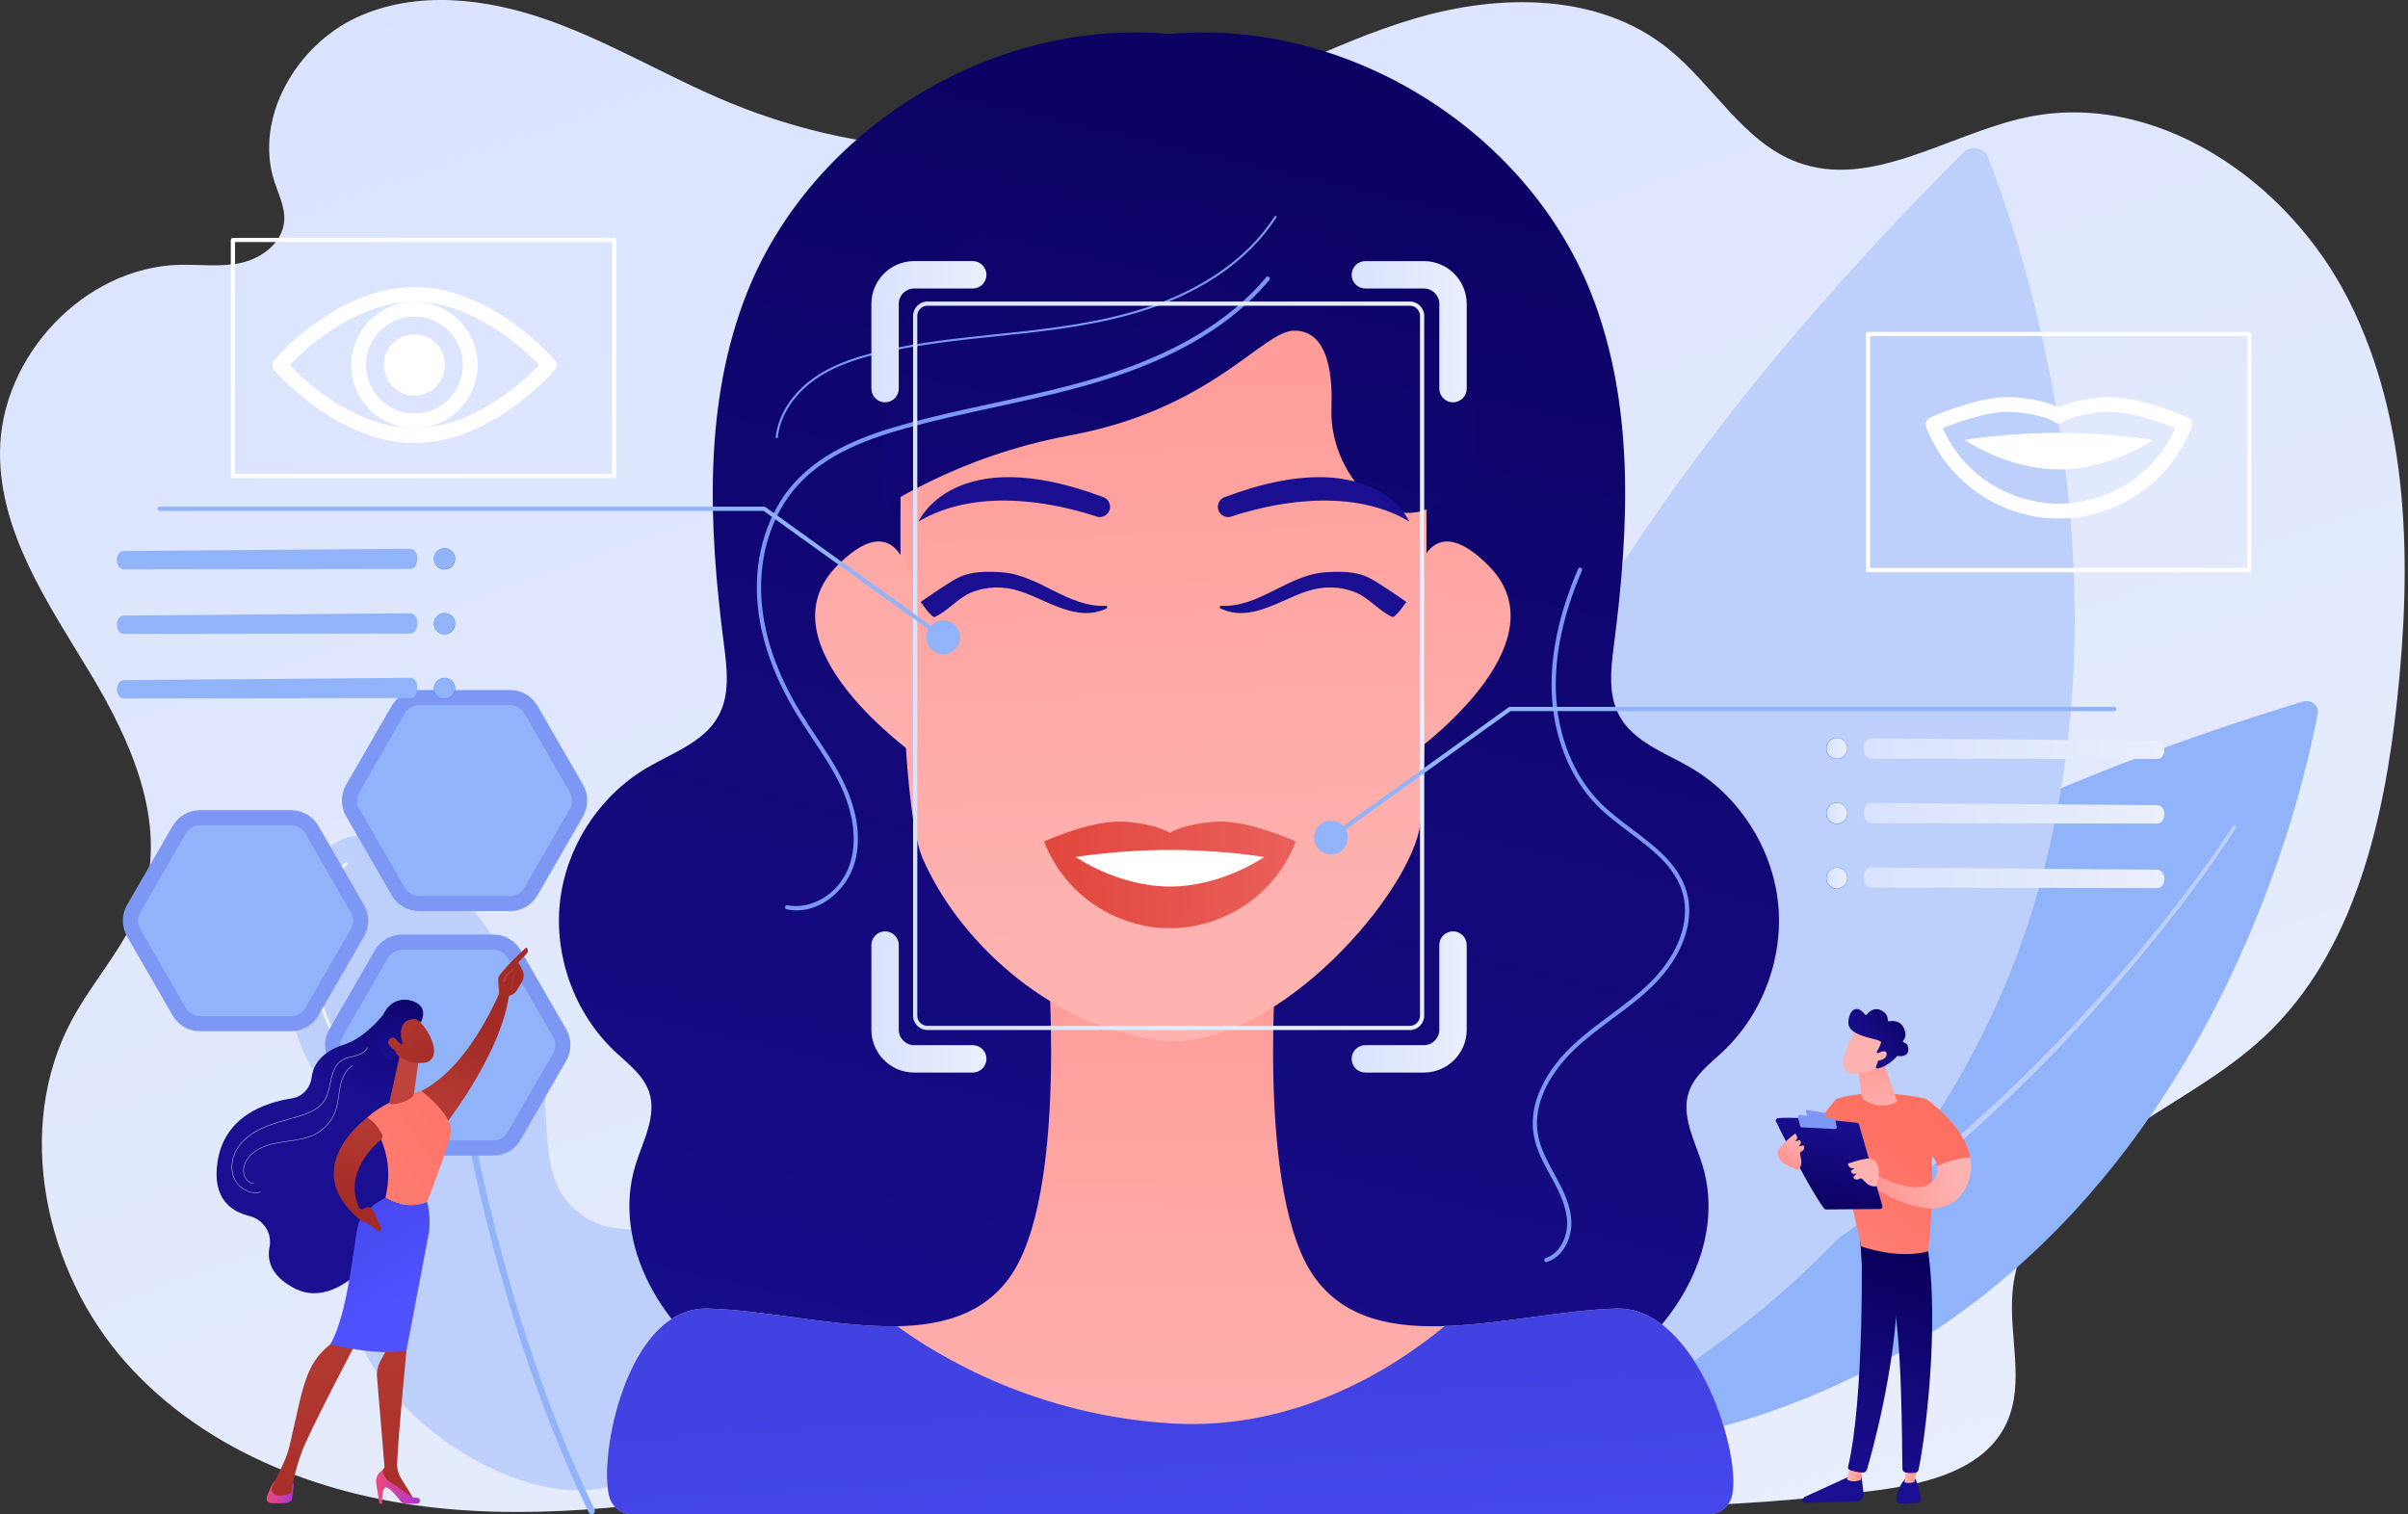
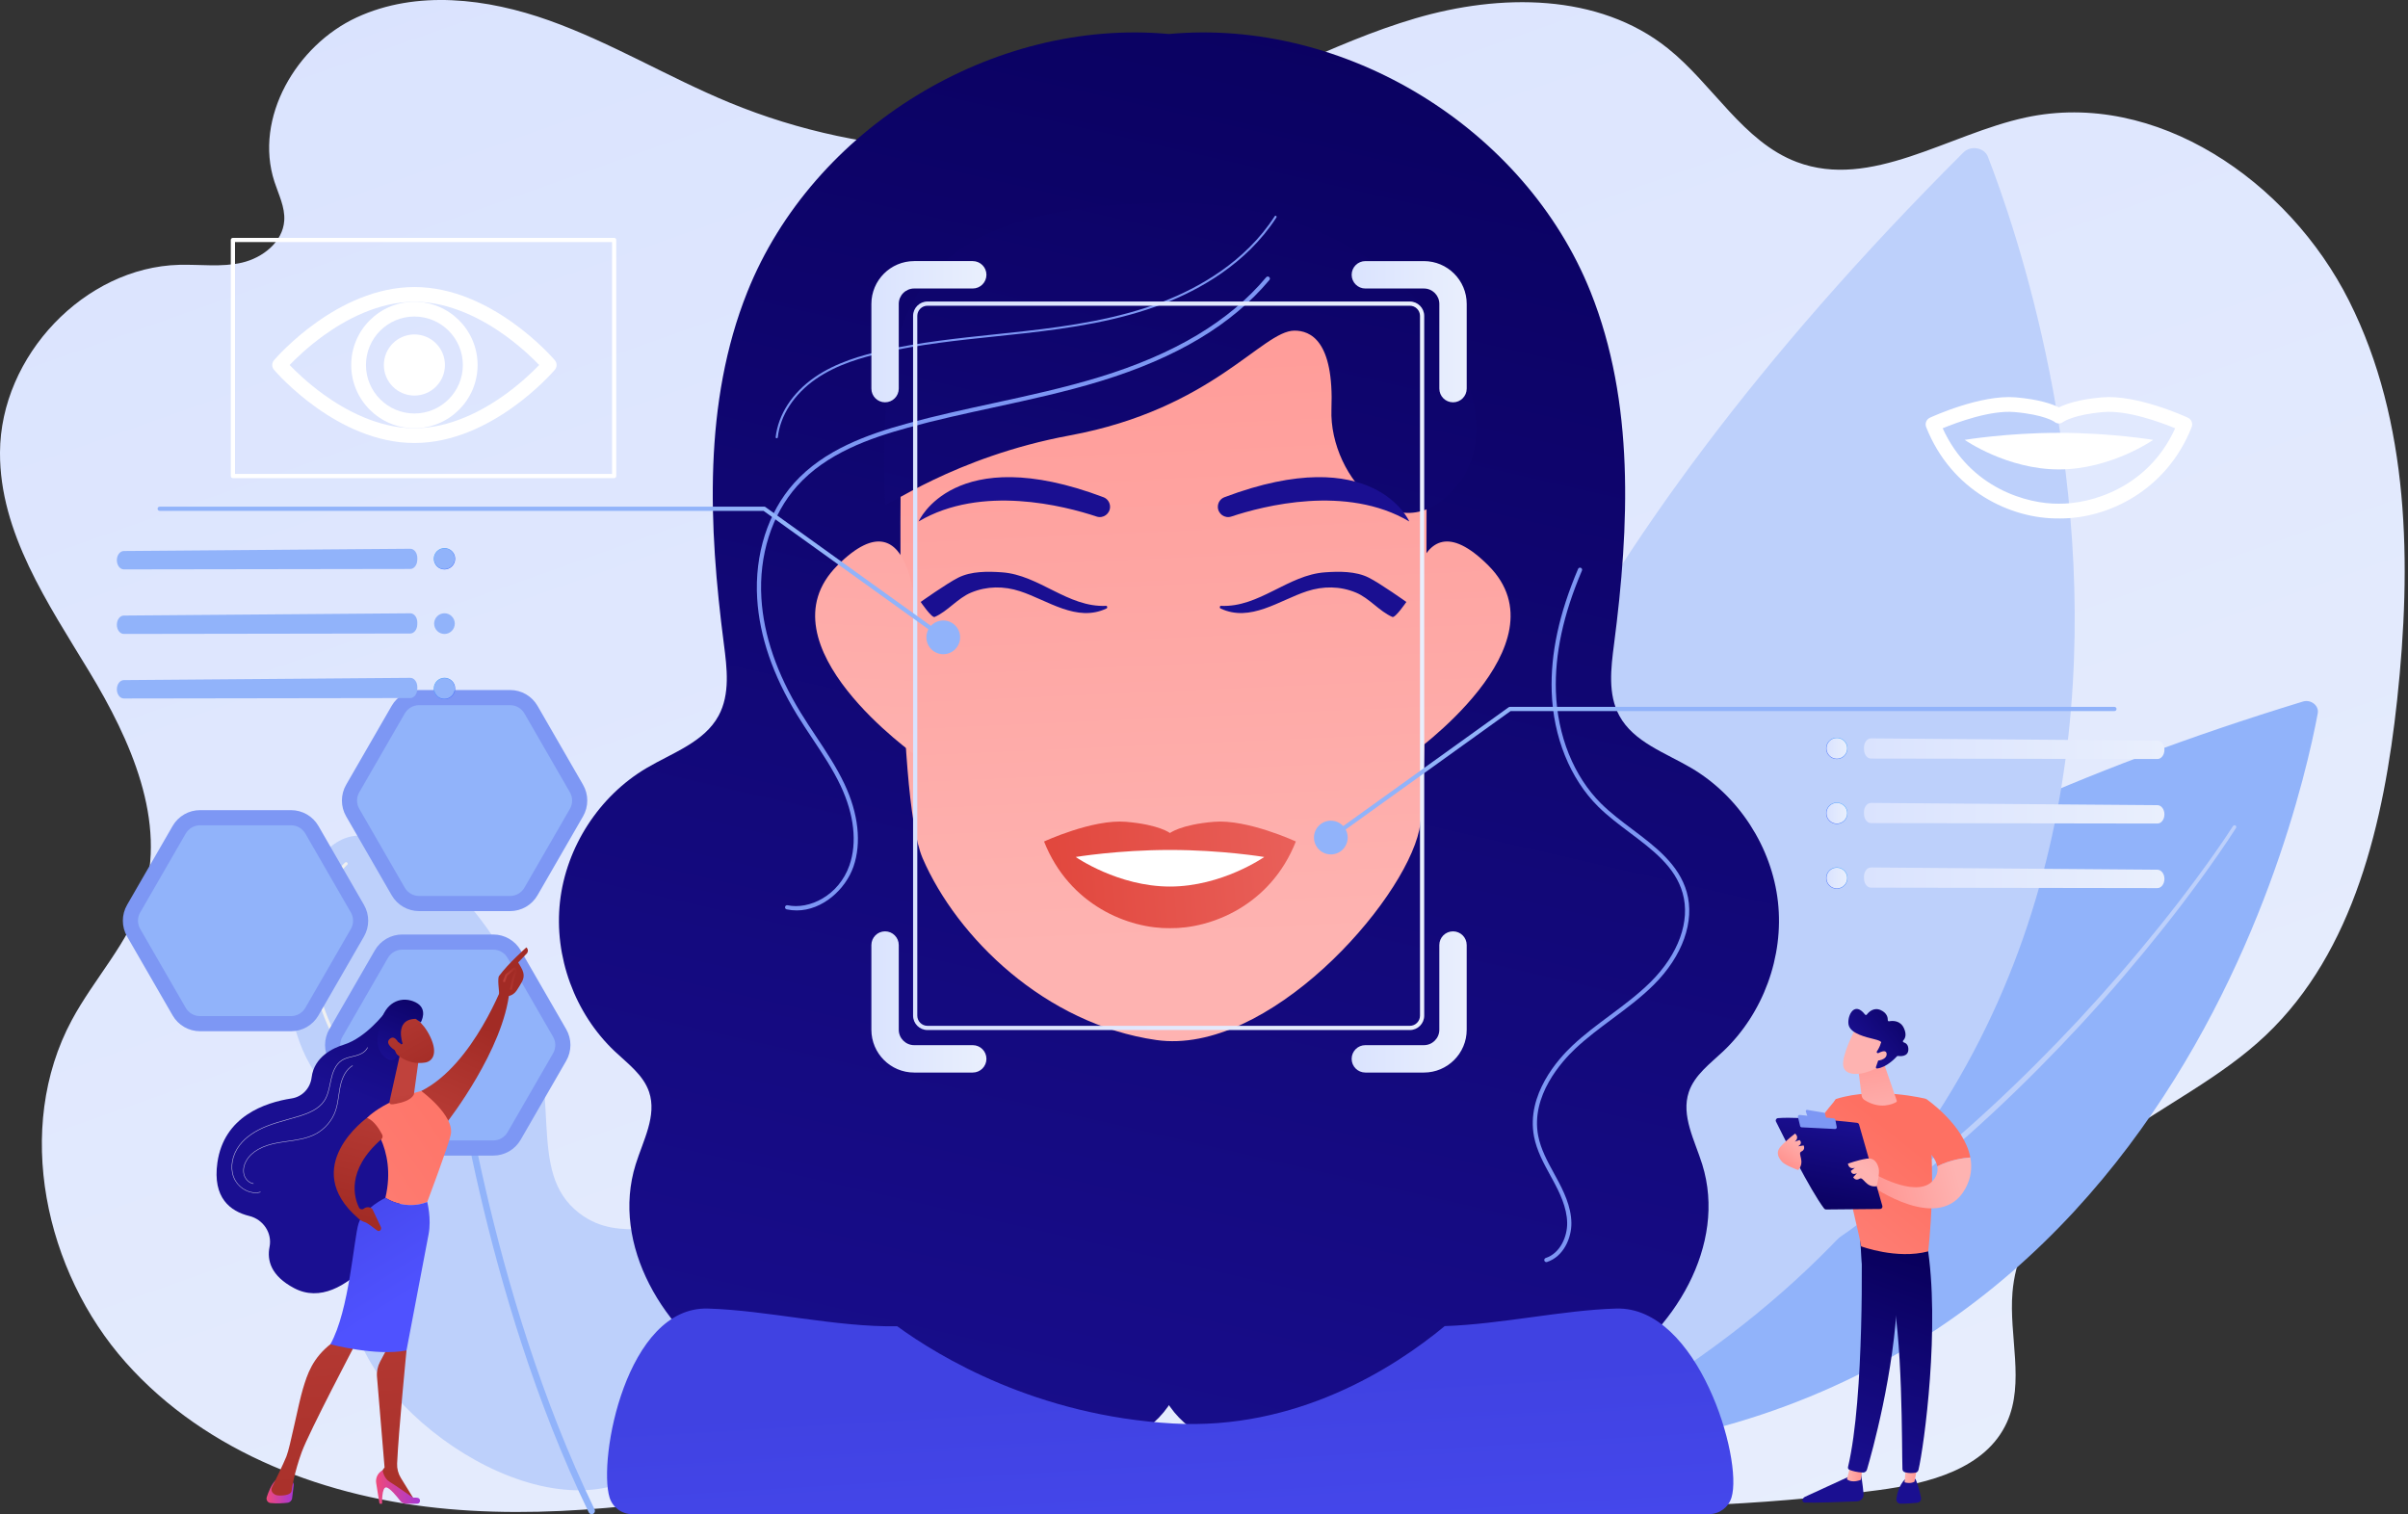
<svg xmlns="http://www.w3.org/2000/svg" width="644" height="405" viewBox="0 0 644 405" fill="none">
  <rect x="0" y="0" width="644" height="405" fill="#333333" stroke="none" />
  <g clip-path="url(#clip0_4_141)">
    <path d="M628.273 80.535C612.057 48.246 576.45 23.964 541.793 31.414C521.042 35.876 500.419 50.839 480.522 43.326C466.179 37.913 458.087 22.555 446.03 12.921C427.475 -1.909 401.138 -1.736 378.528 4.908C355.914 11.552 335.217 23.771 312.879 31.326C274.808 44.198 232.315 42.801 195.124 27.452C178.797 20.714 163.516 11.415 146.897 5.482C130.275 -0.452 111.426 -2.755 95.383 4.664C79.341 12.083 67.829 31.488 73.397 48.612C74.507 52.026 76.25 55.392 76.02 58.982C75.654 64.742 70.233 68.96 64.746 70.241C59.259 71.522 53.543 70.687 47.917 70.832C22.678 71.491 0.119 95.111 -4.07638e-05 121.012C-0.099 142.491 12.815 161.365 23.854 179.614C34.895 197.863 44.815 219.762 38.239 240.153C34.339 252.244 25.191 261.702 19.196 272.856C3.659 301.774 11.964 340.056 33.66 364.446C55.357 388.836 87.85 400.771 119.921 403.614C151.992 406.454 184.153 401.12 215.929 395.848C247.704 390.577 279.892 385.333 311.948 388.353L310.225 387.393C372.848 403.262 438.355 407.073 502.326 398.567C515.717 396.786 531.093 392.957 536.753 380.38C541.532 369.763 537.241 357.314 538.223 345.663C539.639 328.87 551.924 315.118 565.318 305.355C578.712 295.593 593.906 288.328 605.972 276.89C629.579 254.513 637.588 219.876 641.108 187.104C644.985 151 644.486 112.824 628.27 80.535H628.273Z" fill="url(#paint0_linear_4_141)" />
    <path d="M169.854 395.13C191.38 383.905 198.748 345.364 186.512 332.839C178.244 324.374 166.388 333.276 154.949 324.505C140.346 313.303 151.089 292.208 139.605 264.847C129.833 241.562 106.396 219.529 92.701 224.051C78.365 228.783 70.812 263.895 83.056 285.027C91.018 298.769 103.206 299.445 105.851 312.223C108.92 327.053 94.098 333.816 94.015 348.193C93.871 374.021 141.376 409.979 169.854 395.13Z" fill="#BDD0FB" />
    <path d="M158.236 405C158.364 405 158.495 404.972 158.619 404.912C159.057 404.699 159.238 404.176 159.025 403.739C130.488 344.893 122.121 276.628 122.039 275.944C121.982 275.464 121.545 275.117 121.065 275.177C120.585 275.234 120.242 275.671 120.299 276.151C120.381 276.836 128.785 345.396 157.45 404.503C157.6 404.815 157.913 404.997 158.239 404.997L158.236 405Z" fill="#91B3FA" />
    <path d="M99.689 293.625C99.78 293.625 99.871 293.597 99.948 293.537C100.129 293.395 100.163 293.131 100.021 292.949C91.012 281.377 81.03 263.995 84.623 246.89C86.763 236.702 92.789 231.388 92.849 231.336C93.025 231.186 93.042 230.922 92.891 230.746C92.741 230.57 92.474 230.553 92.301 230.703C92.046 230.925 86.003 236.256 83.803 246.717C81.782 256.331 82.841 272.249 99.36 293.463C99.442 293.568 99.567 293.625 99.692 293.625H99.689Z" fill="#F0F0F0" />
    <path d="M171.795 389.992C171.929 389.992 172.059 389.926 172.141 389.81C185.984 369.592 190.704 353.971 186.171 343.379C182.141 333.963 171.965 332.211 171.863 332.194C171.633 332.16 171.42 332.313 171.384 332.54C171.347 332.768 171.503 332.983 171.73 333.02C171.826 333.037 181.565 334.724 185.408 343.72C189.813 354.03 185.118 369.377 171.452 389.336C171.321 389.526 171.369 389.787 171.56 389.918C171.633 389.966 171.716 389.992 171.795 389.992Z" fill="#F0F0F0" />
    <path d="M77.842 216.689H53.489C50.469 216.689 47.676 218.302 46.166 220.921L33.989 242.025C32.479 244.643 32.479 247.87 33.989 250.486L46.166 271.59C47.676 274.208 50.469 275.822 53.489 275.822H77.842C80.862 275.822 83.655 274.208 85.165 271.59L97.342 250.486C98.852 247.867 98.852 244.641 97.342 242.025L85.165 220.921C83.655 218.302 80.862 216.689 77.842 216.689Z" fill="#7D97F4" />
    <path d="M53.489 271.774C51.919 271.774 50.455 270.928 49.671 269.567L37.495 248.461C36.709 247.1 36.709 245.41 37.495 244.05L49.671 222.946C50.458 221.586 51.919 220.739 53.489 220.739H77.842C79.412 220.739 80.876 221.586 81.66 222.946L93.836 244.053C94.623 245.413 94.623 247.103 93.836 248.464L81.66 269.567C80.874 270.928 79.412 271.774 77.842 271.774H53.489Z" fill="#91B3FA" />
    <path d="M131.925 249.949H107.571C104.551 249.949 101.758 251.562 100.248 254.181L88.072 275.285C86.562 277.904 86.562 281.13 88.072 283.746L100.248 304.85C101.758 307.469 104.551 309.082 107.571 309.082H131.925C134.945 309.082 137.738 307.469 139.248 304.85L151.424 283.746C152.934 281.127 152.934 277.901 151.424 275.285L139.248 254.181C137.738 251.562 134.945 249.949 131.925 249.949Z" fill="#7D97F4" />
    <path d="M107.571 305.035C106.002 305.035 104.537 304.188 103.754 302.828L91.577 281.721C90.791 280.361 90.791 278.671 91.577 277.31L103.754 256.206C104.54 254.846 106.002 253.999 107.571 253.999H131.925C133.494 253.999 134.959 254.846 135.742 256.206L147.919 277.313C148.705 278.673 148.705 280.363 147.919 281.724L135.742 302.828C134.956 304.188 133.494 305.035 131.925 305.035H107.571Z" fill="#91B3FA" />
    <path d="M136.429 184.556H112.076C109.056 184.556 106.263 186.17 104.753 188.788L92.576 209.892C91.066 212.511 91.066 215.737 92.576 218.353L104.753 239.457C106.263 242.076 109.056 243.689 112.076 243.689H136.429C139.449 243.689 142.242 242.076 143.752 239.457L155.929 218.353C157.439 215.735 157.439 212.508 155.929 209.892L143.752 188.788C142.242 186.17 139.449 184.556 136.429 184.556Z" fill="#7D97F4" />
    <path d="M112.076 239.642C110.506 239.642 109.042 238.795 108.258 237.435L96.082 216.328C95.295 214.968 95.295 213.278 96.082 211.917L108.258 190.813C109.044 189.453 110.506 188.607 112.076 188.607H136.429C137.999 188.607 139.463 189.453 140.247 190.813L152.423 211.92C153.209 213.28 153.209 214.97 152.423 216.331L140.247 237.435C139.46 238.795 137.999 239.642 136.429 239.642H112.076Z" fill="#91B3FA" />
    <path d="M619.868 190.779C614.016 222.026 571.735 402.273 376.935 389.026C376.935 389.026 370.875 262.484 615.892 187.641C618.035 186.985 620.249 188.74 619.868 190.782V190.779Z" fill="#91B3FA" />
    <path d="M598.002 221.452C594.996 226.153 591.794 230.692 588.522 235.191C586.892 237.446 585.209 239.656 583.54 241.88C581.832 244.073 580.16 246.294 578.411 248.455C571.491 257.158 564.254 265.611 556.712 273.782C541.615 290.106 525.379 305.421 507.852 319.137C503.515 322.625 498.994 325.871 494.523 329.18C489.937 332.33 485.412 335.574 480.686 338.519C476.048 341.604 471.212 344.365 466.438 347.225C464.008 348.583 461.553 349.9 459.112 351.238C457.886 351.894 456.679 352.596 455.433 353.218L451.692 355.076L447.951 356.933C446.703 357.552 445.465 358.186 444.182 358.731L436.55 362.134C435.911 362.412 435.281 362.71 434.637 362.974L432.692 363.741L428.804 365.275C426.209 366.292 423.635 367.363 420.981 368.215L413.071 370.922C410.414 371.76 407.72 372.49 405.049 373.279L401.033 374.441C399.682 374.787 398.323 375.088 396.966 375.415L388.825 377.335C388.221 377.477 387.613 377.102 387.471 376.497C387.33 375.892 387.704 375.284 388.309 375.142H388.314L388.371 375.128L396.446 373.265C397.792 372.95 399.143 372.657 400.48 372.322L404.465 371.189C407.119 370.419 409.79 369.709 412.429 368.891L420.286 366.244C422.923 365.411 425.483 364.361 428.06 363.366L431.926 361.864L433.859 361.114C434.5 360.853 435.128 360.563 435.761 360.288L443.356 356.947C444.633 356.413 445.865 355.786 447.108 355.178L450.835 353.351L454.562 351.525C455.802 350.914 457.003 350.224 458.226 349.577C460.659 348.259 463.103 346.961 465.527 345.623C470.287 342.8 475.112 340.079 479.738 337.034C484.453 334.128 488.972 330.921 493.553 327.811C498.02 324.536 502.536 321.33 506.87 317.876C524.392 304.302 540.647 289.117 555.778 272.916C563.337 264.804 570.597 256.411 577.543 247.762C579.297 245.615 580.974 243.408 582.692 241.229C584.366 239.02 586.058 236.824 587.693 234.583C590.974 230.118 594.201 225.593 597.199 220.949L597.204 220.941C597.346 220.719 597.641 220.657 597.863 220.799C598.084 220.941 598.149 221.236 598.005 221.458L598.002 221.452Z" fill="#BDD0FB" />
    <path d="M531.632 41.889C546.125 79.106 620.255 298.664 395.004 395.956C395.004 395.956 303.266 262.299 525.107 40.764C527.048 38.827 530.684 39.458 531.632 41.889Z" fill="#BDD0FB" />
    <path d="M522.019 100.065C520.174 112.525 517.889 124.895 515.397 137.228C512.896 149.558 510.146 161.839 507.137 174.055C501.114 198.488 494.12 222.693 485.821 246.464C477.502 270.218 467.908 293.577 456.262 315.939C450.426 327.107 444.091 338.031 437.027 348.489C430.004 358.97 422.199 368.951 413.562 378.184C413.136 378.639 412.424 378.662 411.969 378.238C411.515 377.812 411.493 377.099 411.915 376.645H411.918L411.924 376.634C420.499 367.542 428.279 357.689 435.292 347.316C442.348 336.966 448.695 326.13 454.551 315.044C466.236 292.841 475.904 269.596 484.302 245.933C492.684 222.256 499.771 198.119 505.891 173.749C508.948 161.561 511.749 149.311 514.298 137.003C516.839 124.699 519.177 112.341 521.068 99.931V99.923C521.108 99.662 521.352 99.483 521.613 99.522C521.874 99.562 522.053 99.804 522.013 100.065H522.019Z" fill="#BDD0FB" />
    <path d="M460.852 281.196C471.547 271.09 477.133 255.826 475.495 241.198C473.857 226.57 465.027 212.925 452.362 205.441C445.414 201.334 436.913 198.519 433.07 191.416C429.967 185.684 430.825 178.714 431.665 172.249C435.761 140.704 437.202 107.623 425.392 78.089C407.842 34.212 359.641 4.763 312.629 9.095C265.617 4.766 217.413 34.212 199.867 78.089C188.056 107.623 189.495 140.704 193.594 172.249C194.434 178.714 195.291 185.684 192.189 191.416C188.346 198.516 179.845 201.334 172.894 205.441C160.229 212.925 151.401 226.573 149.764 241.198C148.126 255.826 153.712 271.09 164.407 281.196C167.898 284.493 172.065 287.518 173.595 292.071C175.732 298.419 172.002 305.043 170.007 311.437C163.303 332.927 177.472 356.484 196.821 367.965C214.958 378.724 236.524 381.391 257.608 383.331C266.79 386.126 276.151 388.785 285.73 388.62C295.886 388.444 306.51 384.567 312.345 376.25C312.445 376.108 312.533 375.961 312.629 375.818C312.726 375.961 312.814 376.108 312.913 376.25C318.749 384.567 329.376 388.447 339.529 388.62C349.108 388.785 358.466 386.126 367.651 383.331C388.734 381.391 410.3 378.724 428.438 367.965C447.79 356.484 461.956 332.927 455.252 311.437C453.256 305.043 449.53 298.419 451.664 292.071C453.197 287.518 457.363 284.493 460.852 281.196Z" fill="url(#paint1_linear_4_141)" />
-     <path d="M432.267 349.994C404.689 350.784 368.446 364.187 351.898 342.109C335.35 320.031 341.654 252.224 341.654 252.224C341.654 252.224 321.337 250.105 310.796 250.529C300.254 250.108 279.937 252.224 279.937 252.224C279.937 252.224 286.241 320.031 269.693 342.109C253.146 364.187 216.902 350.784 189.325 349.994C167.503 349.369 159.86 390.273 163.027 400.549C163.839 403.188 166.28 404.977 169.039 404.977H457.054C459.813 404.977 462.254 403.188 463.066 400.549C466.233 390.273 454.082 349.369 432.261 349.994H432.267Z" fill="url(#paint2_linear_4_141)" />
    <path d="M432.267 349.994C417.984 350.403 401.377 354.195 386.384 354.689C372.681 366.005 346.676 382.615 313.671 380.738C277.309 378.67 251.252 362.955 239.947 354.726C223.788 355.041 205.137 350.449 189.331 349.997C167.509 349.372 159.865 390.276 163.033 400.552C163.845 403.191 166.286 404.98 169.045 404.98H457.06C459.819 404.98 462.26 403.191 463.071 400.552C466.239 390.276 454.088 349.372 432.267 349.997V349.994Z" fill="url(#paint3_linear_4_141)" />
    <path d="M243.822 95.432C242.19 98.139 241.301 101.232 241.233 104.391C240.773 125.526 239.354 212.477 246.756 229.567C255.941 250.776 279.551 273.924 309.266 278.174C338.981 282.423 375.329 241.584 379.578 221.966C381.82 211.608 381.57 127.576 381.463 105.209C381.446 101.4 380.228 97.702 377.991 94.62C369.629 83.1 346.361 56.423 311.818 59.235C288.322 61.147 263.579 62.675 243.822 95.435V95.432Z" fill="url(#paint4_linear_4_141)" />
    <path d="M376.828 168.247C376.828 168.247 376.828 130.016 398.053 151.253C419.278 172.493 376.828 202.229 376.828 202.229V168.244V168.247Z" fill="url(#paint5_linear_4_141)" />
    <path d="M245.17 168.247C245.17 168.247 245.17 130.016 223.944 151.253C202.719 172.493 245.17 202.229 245.17 202.229V168.244V168.247Z" fill="url(#paint6_linear_4_141)" />
    <path d="M236.694 134.836C236.745 136.151 254.871 122.251 286.147 116.456C324.295 109.387 337.601 88.434 346.196 88.434C350.434 88.434 356.791 91.064 356.085 109.475C355.378 127.886 375.159 149.583 390.701 128.542C406.244 107.501 377.279 52.927 310.872 54.242C244.466 55.557 234.577 80.918 236.694 134.833V134.836Z" fill="url(#paint7_linear_4_141)" />
    <path d="M249.967 165.018C253.455 163.504 256.092 160.007 259.699 158.505C263.98 156.721 268.498 156.735 272.781 158.13C280.212 160.55 287.967 166.549 295.943 162.74C296.224 162.606 296.155 162.032 295.843 162.047C285.577 162.529 277.944 153.784 267.979 153.08C264.215 152.813 259.756 152.747 256.271 154.506C253.171 156.068 246.229 161.004 246.229 161.004C246.229 161.004 249.195 165.353 249.967 165.02V165.018Z" fill="url(#paint8_linear_4_141)" />
    <path d="M372.38 165.018C368.891 163.504 366.255 160.007 362.647 158.505C358.367 156.721 353.848 156.735 349.565 158.13C342.134 160.55 334.38 166.549 326.404 162.74C326.123 162.606 326.191 162.032 326.503 162.047C336.77 162.529 344.402 153.784 354.367 153.08C358.131 152.813 362.59 152.747 366.076 154.506C369.175 156.068 376.118 161.004 376.118 161.004C376.118 161.004 373.152 165.353 372.38 165.02V165.018Z" fill="url(#paint9_linear_4_141)" />
    <path d="M325.703 135.555C325.703 137.421 327.528 138.75 329.296 138.162C337.879 135.308 360.107 129.542 376.901 139.472C376.901 139.472 367.515 117.868 327.46 132.993C326.398 133.393 325.703 134.422 325.703 135.555Z" fill="url(#paint10_linear_4_141)" />
    <path d="M296.876 135.555C296.876 137.421 295.051 138.75 293.283 138.162C284.7 135.308 262.472 129.542 245.678 139.472C245.678 139.472 255.064 117.868 295.119 132.993C296.181 133.393 296.876 134.422 296.876 135.555Z" fill="url(#paint11_linear_4_141)" />
    <path d="M346.568 225.076C346.568 225.076 333.588 219.052 324.661 219.805C315.737 220.557 312.896 222.815 312.896 222.815C312.896 222.815 310.058 220.557 301.131 219.805C292.207 219.052 279.224 225.076 279.224 225.076C285.997 242.215 301.943 248.418 312.893 248.256C323.846 248.418 339.792 242.218 346.562 225.076H346.568Z" fill="url(#paint12_linear_4_141)" />
    <path d="M338.104 229.218C338.104 229.218 326.818 237.122 312.899 237.122C298.98 237.122 287.694 229.218 287.694 229.218C287.694 229.218 298.98 227.334 312.899 227.334C326.818 227.334 338.104 229.218 338.104 229.218Z" fill="white" />
    <path d="M213.042 243.507C212.171 243.507 211.285 243.419 210.394 243.229C210.09 243.164 209.895 242.865 209.96 242.561C210.025 242.258 210.32 242.064 210.627 242.127C216.377 243.348 224.342 239.599 227.183 231.422C229.281 225.386 228.44 217.839 224.819 210.17C222.735 205.756 219.971 201.601 217.297 197.585C215.912 195.503 214.479 193.35 213.153 191.177C206.707 180.628 203.125 170.184 202.503 160.129C201.771 148.297 205.367 137.026 212.37 129.21C220.365 120.282 232.139 116.147 242.598 113.281C250.191 111.199 258.013 109.503 265.578 107.862C274.99 105.819 284.723 103.709 294.072 100.84C314.179 94.674 328.754 85.946 338.632 74.164C338.83 73.925 339.188 73.894 339.426 74.093C339.665 74.292 339.696 74.65 339.497 74.888C329.475 86.843 314.724 95.685 294.404 101.917C285.009 104.8 275.254 106.916 265.819 108.961C258.269 110.6 250.463 112.292 242.899 114.366C232.599 117.189 221.015 121.251 213.213 129.962C206.409 137.557 202.918 148.527 203.633 160.061C204.243 169.929 207.771 180.199 214.121 190.589C215.438 192.742 216.863 194.886 218.242 196.96C220.936 201.01 223.723 205.2 225.843 209.69C229.593 217.626 230.447 225.477 228.253 231.794C226.15 237.852 219.993 243.51 213.048 243.51L213.042 243.507Z" fill="#7D97F4" />
    <path d="M207.729 117.223C207.729 117.223 207.709 117.223 207.698 117.223C207.544 117.206 207.431 117.067 207.448 116.911C208.129 110.867 211.921 105.038 217.859 100.92C223.612 96.926 230.532 95.018 235.917 93.799C245.891 91.544 256.234 90.459 266.236 89.411C268.779 89.144 271.323 88.877 273.863 88.593C286.127 87.215 299.133 85.298 311.133 80.637C320.313 77.07 332.929 70.219 340.905 57.838C340.99 57.707 341.163 57.67 341.294 57.752C341.425 57.838 341.461 58.011 341.379 58.142C333.321 70.65 320.597 77.564 311.341 81.16C299.28 85.846 286.232 87.769 273.931 89.15C271.391 89.433 268.847 89.701 266.301 89.968C256.316 91.013 245.987 92.095 236.047 94.344C230.711 95.552 223.862 97.44 218.185 101.377C212.384 105.402 208.677 111.085 208.016 116.968C207.999 117.113 207.876 117.218 207.735 117.218L207.729 117.223Z" fill="#7D97F4" />
    <path d="M413.565 337.573C413.326 337.573 413.108 337.423 413.028 337.184C412.932 336.889 413.093 336.571 413.389 336.474C417.235 335.222 419.184 330.796 419.125 327.073C419.06 322.912 417.098 318.961 415.268 315.583L414.646 314.442C412.844 311.15 410.979 307.744 410.264 303.986C408.126 292.753 416.743 283.221 420.55 279.642C423.672 276.705 427.16 274.109 430.535 271.598C434.273 268.817 438.142 265.94 441.48 262.614C448.919 255.201 452.115 246.345 450.023 238.92C448.037 231.868 442.124 227.417 435.866 222.705C432.968 220.523 429.97 218.268 427.421 215.74C419.908 208.29 415.378 197.076 414.989 184.968C414.663 174.82 416.971 164.092 422.046 152.168C422.168 151.881 422.5 151.748 422.784 151.87C423.07 151.992 423.204 152.324 423.082 152.608C418.072 164.378 415.793 174.95 416.113 184.931C416.494 196.753 420.902 207.691 428.213 214.939C430.708 217.413 433.674 219.646 436.541 221.804C442.675 226.423 449.019 231.197 451.108 238.616C453.31 246.441 450.009 255.712 442.275 263.415C438.877 266.798 434.977 269.701 431.208 272.504C427.859 274.995 424.396 277.571 421.322 280.463C417.652 283.914 409.338 293.091 411.373 303.773C412.054 307.358 413.877 310.684 415.637 313.899L416.261 315.044C418.157 318.54 420.184 322.639 420.255 327.053C420.32 331.191 418.103 336.122 413.738 337.542C413.681 337.562 413.621 337.571 413.565 337.571V337.573Z" fill="#7D97F4" />
    <path d="M236.706 107.606C234.685 107.606 233.044 105.964 233.044 103.942V81.287C233.044 74.973 238.176 69.835 244.486 69.835H260.154C262.174 69.835 263.815 71.477 263.815 73.499C263.815 75.522 262.174 77.163 260.154 77.163H244.486C242.215 77.163 240.367 79.012 240.367 81.285V103.939C240.367 105.961 238.727 107.603 236.706 107.603V107.606Z" fill="url(#paint13_linear_4_141)" />
    <path d="M388.598 107.606C386.577 107.606 384.937 105.964 384.937 103.942V81.287C384.937 79.015 383.089 77.166 380.818 77.166H365.151C363.13 77.166 361.489 75.524 361.489 73.502C361.489 71.48 363.13 69.838 365.151 69.838H380.818C387.128 69.838 392.26 74.976 392.26 81.29V103.945C392.26 105.967 390.619 107.609 388.598 107.609V107.606Z" fill="url(#paint14_linear_4_141)" />
    <path d="M260.154 286.873H244.486C238.176 286.873 233.044 281.738 233.044 275.424V252.77C233.044 250.747 234.685 249.106 236.706 249.106C238.727 249.106 240.367 250.747 240.367 252.77V275.424C240.367 277.696 242.215 279.545 244.486 279.545H260.154C262.174 279.545 263.815 281.187 263.815 283.209C263.815 285.232 262.174 286.873 260.154 286.873Z" fill="url(#paint15_linear_4_141)" />
    <path d="M380.815 286.873H365.148C363.127 286.873 361.486 285.232 361.486 283.209C361.486 281.187 363.127 279.545 365.148 279.545H380.815C383.086 279.545 384.934 277.696 384.934 275.424V252.77C384.934 250.747 386.574 249.106 388.595 249.106C390.616 249.106 392.257 250.747 392.257 252.77V275.424C392.257 281.738 387.125 286.873 380.815 286.873Z" fill="url(#paint16_linear_4_141)" />
    <path d="M377.049 275.501H248.042C245.922 275.501 244.196 273.774 244.196 271.652V84.494C244.196 82.372 245.922 80.645 248.042 80.645H377.049C379.169 80.645 380.895 82.372 380.895 84.494V271.655C380.895 273.777 379.169 275.504 377.049 275.504V275.501ZM248.042 81.773C246.544 81.773 245.323 82.995 245.323 84.494V271.655C245.323 273.155 246.544 274.376 248.042 274.376H377.049C378.548 274.376 379.768 273.155 379.768 271.655V84.494C379.768 82.995 378.548 81.773 377.049 81.773H248.042Z" fill="url(#paint17_linear_4_141)" />
    <path d="M359.109 227.208C360.869 225.446 360.869 222.59 359.109 220.829C357.349 219.067 354.495 219.067 352.735 220.829C350.974 222.59 350.974 225.446 352.735 227.208C354.495 228.969 357.349 228.969 359.109 227.208Z" fill="#91B3FA" />
    <path d="M355.923 224.582C355.747 224.582 355.574 224.5 355.466 224.346C355.284 224.094 355.341 223.741 355.597 223.56L403.48 189.172C403.576 189.104 403.69 189.067 403.809 189.067H565.488C565.8 189.067 566.05 189.319 566.05 189.629C566.05 189.939 565.798 190.191 565.488 190.191H403.991L356.255 224.474C356.156 224.545 356.042 224.579 355.926 224.579L355.923 224.582Z" fill="#91B3FA" />
    <path d="M253.296 174.861C255.719 174.293 257.224 171.866 256.656 169.44C256.088 167.015 253.662 165.51 251.239 166.078C248.815 166.646 247.311 169.073 247.879 171.499C248.447 173.924 250.872 175.429 253.296 174.861Z" fill="#91B3FA" />
    <path d="M252.269 171.028C252.155 171.028 252.041 170.994 251.939 170.923L204.204 136.64H42.703C42.391 136.64 42.141 136.387 42.141 136.077C42.141 135.768 42.394 135.515 42.703 135.515H204.382C204.499 135.515 204.615 135.552 204.712 135.62L252.595 170.008C252.848 170.19 252.904 170.542 252.726 170.795C252.615 170.948 252.442 171.031 252.269 171.031V171.028Z" fill="#91B3FA" />
-     <path d="M601.555 153.043H499.59C499.278 153.043 499.028 152.79 499.028 152.48V89.343C499.028 89.03 499.28 88.78 499.59 88.78H601.555C601.868 88.78 602.117 89.033 602.117 89.343V152.48C602.117 152.793 601.865 153.043 601.555 153.043ZM500.155 151.915H600.993V89.905H500.155V151.915Z" fill="white" />
    <path d="M551.089 138.668C550.939 138.668 550.791 138.668 550.644 138.665C537.826 138.833 521.905 131.362 515.139 114.238C514.755 113.267 515.195 112.162 516.143 111.722C516.694 111.466 529.705 105.49 539.043 106.274C545.447 106.814 548.969 108.123 550.641 108.966C552.315 108.123 555.835 106.814 562.238 106.274C571.574 105.49 584.591 111.466 585.138 111.722C586.086 112.162 586.526 113.264 586.143 114.238C579.456 131.161 563.811 138.668 551.086 138.668H551.089ZM550.644 134.72C550.644 134.72 550.664 134.72 550.672 134.72C558.918 134.831 574.424 130.672 581.732 114.551C577.986 113.005 569.008 109.668 562.573 110.211C554.583 110.884 551.864 112.807 551.839 112.826C551.095 113.417 550.136 113.423 549.418 112.801C549.418 112.801 546.693 110.884 538.714 110.211C532.274 109.665 523.299 113.005 519.555 114.551C526.864 130.672 542.353 134.842 550.615 134.72C550.624 134.72 550.635 134.72 550.644 134.72Z" fill="white" />
    <path d="M575.851 117.652C575.851 117.652 564.566 125.557 550.646 125.557C536.727 125.557 525.442 117.652 525.442 117.652C525.442 117.652 536.727 115.769 550.646 115.769C564.566 115.769 575.851 117.652 575.851 117.652Z" fill="white" />
    <path d="M494.103 200.184C494.092 201.763 492.803 203.038 491.225 203.027C489.647 203.016 488.373 201.726 488.384 200.147C488.395 198.568 489.684 197.292 491.262 197.304C492.84 197.315 494.115 198.604 494.103 200.184Z" fill="url(#paint18_linear_4_141)" />
    <path d="M494.007 200.181C493.995 201.709 492.749 202.939 491.225 202.93C489.698 202.919 488.469 201.675 488.478 200.147C488.489 198.619 489.735 197.389 491.259 197.397C492.786 197.409 494.015 198.656 494.007 200.181Z" fill="url(#paint19_linear_4_141)" />
    <path d="M494.103 217.53C494.092 219.109 492.803 220.384 491.225 220.373C489.647 220.361 488.373 219.072 488.384 217.493C488.395 215.913 489.684 214.638 491.262 214.65C492.84 214.661 494.115 215.95 494.103 217.53Z" fill="url(#paint20_linear_4_141)" />
    <path d="M494.007 217.53C493.995 219.058 492.749 220.288 491.225 220.279C489.698 220.268 488.469 219.024 488.478 217.496C488.489 215.967 489.735 214.738 491.259 214.746C492.786 214.757 494.015 216.002 494.007 217.53Z" fill="url(#paint21_linear_4_141)" />
-     <path d="M494.103 234.878C494.092 236.458 492.803 237.733 491.225 237.722C489.647 237.71 488.373 236.421 488.384 234.841C488.395 233.262 489.684 231.987 491.262 231.998C492.84 232.01 494.115 233.299 494.103 234.878Z" fill="url(#paint22_linear_4_141)" />
+     <path d="M494.103 234.878C494.092 236.458 492.803 237.733 491.225 237.722C489.647 237.71 488.373 236.421 488.384 234.841C488.395 233.262 489.684 231.987 491.262 231.998C492.84 232.01 494.115 233.299 494.103 234.878" fill="url(#paint22_linear_4_141)" />
    <path d="M494.007 234.878C493.995 236.406 492.749 237.636 491.225 237.628C489.698 237.616 488.469 236.372 488.478 234.844C488.489 233.316 489.735 232.086 491.259 232.095C492.786 232.106 494.015 233.35 494.007 234.878Z" fill="url(#paint23_linear_4_141)" />
    <path d="M498.503 200.033L498.517 200.522C498.554 201.842 499.377 202.888 500.382 202.893L576.978 203.01C578.017 203.016 578.863 201.911 578.86 200.547C578.86 199.209 578.042 198.122 577.023 198.093L500.416 197.491C499.34 197.463 498.466 198.624 498.506 200.036L498.503 200.033Z" fill="url(#paint24_linear_4_141)" />
    <path d="M498.503 217.297L498.517 217.785C498.554 219.106 499.377 220.151 500.382 220.157L576.978 220.273C578.017 220.279 578.863 219.174 578.86 217.811C578.86 216.473 578.042 215.385 577.023 215.357L500.416 214.755C499.34 214.726 498.466 215.888 498.506 217.3L498.503 217.297Z" fill="url(#paint25_linear_4_141)" />
    <path d="M498.503 234.56L498.517 235.049C498.554 236.37 499.377 237.415 500.382 237.42L576.978 237.537C578.017 237.543 578.863 236.438 578.86 235.074C578.86 233.737 578.042 232.649 577.023 232.62L500.416 232.015C499.34 231.987 498.466 233.149 498.506 234.56H498.503Z" fill="url(#paint26_linear_4_141)" />
    <path d="M116.01 149.467C116.021 151.046 117.31 152.321 118.888 152.31C120.466 152.299 121.741 151.009 121.729 149.43C121.718 147.851 120.429 146.575 118.851 146.587C117.273 146.598 115.998 147.888 116.01 149.467Z" fill="url(#paint27_linear_4_141)" />
    <path d="M116.103 149.467C116.115 150.995 117.361 152.225 118.885 152.216C120.412 152.205 121.641 150.961 121.633 149.433C121.621 147.905 120.375 146.675 118.851 146.683C117.324 146.695 116.095 147.939 116.103 149.467Z" fill="#91B3FA" />
-     <path d="M116.01 166.815C116.021 168.395 117.31 169.67 118.888 169.659C120.466 169.647 121.741 168.358 121.729 166.779C121.718 165.199 120.429 163.924 118.851 163.935C117.273 163.947 115.998 165.236 116.01 166.815Z" fill="url(#paint28_linear_4_141)" />
    <path d="M116.103 166.815C116.115 168.344 117.361 169.573 118.885 169.565C120.412 169.554 121.641 168.31 121.633 166.781C121.621 165.253 120.375 164.023 118.851 164.032C117.324 164.043 116.095 165.287 116.103 166.815Z" fill="#91B3FA" />
    <path d="M116.01 184.164C116.021 185.743 117.31 187.019 118.888 187.007C120.466 186.996 121.741 185.707 121.729 184.127C121.718 182.548 120.429 181.273 118.851 181.284C117.273 181.296 115.998 182.585 116.01 184.164Z" fill="url(#paint29_linear_4_141)" />
    <path d="M116.103 184.164C116.115 185.692 117.361 186.922 118.885 186.914C120.412 186.902 121.641 185.655 121.633 184.13C121.621 182.602 120.375 181.372 118.851 181.381C117.324 181.392 116.095 182.636 116.103 184.164Z" fill="#91B3FA" />
    <path d="M111.61 149.319L111.596 149.808C111.559 151.128 110.736 152.174 109.731 152.179L33.135 152.296C32.096 152.301 31.25 151.197 31.253 149.833C31.253 148.495 32.071 147.408 33.09 147.379L109.697 146.777C110.773 146.749 111.647 147.91 111.608 149.322L111.61 149.319Z" fill="#91B3FA" />
    <path d="M111.61 166.583L111.596 167.071C111.559 168.392 110.736 169.437 109.731 169.443L33.135 169.559C32.096 169.565 31.25 168.46 31.253 167.097C31.253 165.759 32.071 164.671 33.09 164.643L109.697 164.038C110.773 164.009 111.647 165.171 111.608 166.583H111.61Z" fill="#91B3FA" />
    <path d="M111.61 183.846L111.596 184.335C111.559 185.655 110.736 186.701 109.731 186.706L33.135 186.823C32.096 186.828 31.25 185.724 31.253 184.36C31.253 183.022 32.071 181.935 33.09 181.906L109.697 181.301C110.773 181.273 111.647 182.434 111.608 183.846H111.61Z" fill="#91B3FA" />
    <path d="M164.254 127.883H62.288C61.976 127.883 61.726 127.63 61.726 127.321V64.183C61.726 63.87 61.979 63.621 62.288 63.621H164.254C164.566 63.621 164.816 63.873 164.816 64.183V127.321C164.816 127.633 164.563 127.883 164.254 127.883ZM62.853 126.755H163.692V64.745H62.853V126.755Z" fill="white" />
    <path d="M110.83 118.487C90.246 118.487 73.959 99.71 73.278 98.912C72.648 98.173 72.648 97.085 73.278 96.347C73.962 95.549 90.246 76.771 110.83 76.771C131.414 76.771 147.7 95.549 148.381 96.347C149.012 97.085 149.012 98.173 148.381 98.912C147.697 99.71 131.414 118.487 110.83 118.487ZM77.456 97.628C79.08 99.318 82.287 102.439 86.567 105.527C92.267 109.637 101.103 114.539 110.83 114.539C120.557 114.539 129.393 109.637 135.092 105.527C139.372 102.439 142.58 99.318 144.203 97.628C142.58 95.938 139.372 92.816 135.092 89.729C129.393 85.619 120.557 80.716 110.83 80.716C101.103 80.716 92.267 85.616 86.567 89.729C82.287 92.816 79.08 95.938 77.456 97.628Z" fill="white" />
    <path d="M110.83 114.539C101.511 114.539 93.93 106.953 93.93 97.628C93.93 88.303 101.511 80.716 110.83 80.716C120.148 80.716 127.729 88.303 127.729 97.628C127.729 106.953 120.148 114.539 110.83 114.539ZM110.83 84.662C103.686 84.662 97.873 90.479 97.873 97.628C97.873 104.777 103.686 110.594 110.83 110.594C117.974 110.594 123.787 104.777 123.787 97.628C123.787 90.479 117.974 84.662 110.83 84.662Z" fill="white" />
    <path d="M110.83 105.802C115.341 105.802 118.999 102.143 118.999 97.628C118.999 93.113 115.341 89.453 110.83 89.453C106.318 89.453 102.661 93.113 102.661 97.628C102.661 102.143 106.318 105.802 110.83 105.802Z" fill="white" />
    <path d="M102.982 270.809C102.982 270.809 97.912 277.574 91.935 279.423C89.091 280.304 84.03 282.619 83.34 288.183C82.985 291.057 80.859 293.358 77.998 293.795C70.874 294.889 59.898 298.59 58.141 310.965C56.801 320.412 61.612 323.994 66.665 325.235C70.374 326.147 72.838 329.757 72.089 333.503C71.368 337.099 72.444 341.254 78.665 344.538C92.61 351.9 106.538 327.093 106.538 327.093L109.391 283.775L102.982 270.803V270.809Z" fill="url(#paint30_linear_4_141)" />
    <path d="M134.899 262.356C134.899 262.356 126.676 284.792 112.663 291.801C112.663 291.801 117.327 299.416 119.762 299.879C119.762 299.879 134.732 280.707 136.259 265L134.902 262.356H134.899Z" fill="url(#paint31_linear_4_141)" />
    <path d="M78.543 397.308L78.129 400.711C78.049 401.356 77.541 401.867 76.897 401.941C75.807 402.066 74.059 402.194 72.347 402.012C71.595 401.932 71.11 401.171 71.337 400.45C71.754 399.138 72.517 397.164 73.619 396.005H77.391C78.089 396.005 78.629 396.615 78.543 397.308Z" fill="url(#paint32_linear_4_141)" />
    <path d="M108.082 357.453L108.718 361.199C108.718 361.199 106.586 382.808 106.206 391.452C106.146 392.806 106.498 394.147 107.208 395.3L110.915 401.325L101.494 395.76L101.307 394.61L102.848 392.488L100.827 368.28C100.708 366.857 101.001 365.431 101.673 364.173L103.623 360.509L108.082 357.45V357.453Z" fill="url(#paint33_linear_4_141)" />
    <path d="M111.537 402.197H108.531C107.969 402.197 107.438 401.938 107.095 401.492C106.158 400.274 104.216 397.896 103.288 397.834C102.039 397.751 102.198 402.197 102.198 402.197H101.497L100.609 396.672C100.385 395.283 101.077 393.906 102.323 393.252C102.323 393.252 102.61 395.366 104.16 396.303C105.709 397.237 110.464 400.589 110.464 400.589C110.464 400.589 111.046 400.507 111.684 400.62C112.632 400.791 112.502 402.197 111.537 402.197Z" fill="url(#paint34_linear_4_141)" />
    <path d="M95.179 359.231C95.179 359.231 82.69 382.936 80.706 388.35C78.722 393.764 78.027 398.277 77.998 398.706C77.956 399.373 77.127 400.015 74.836 400.015C73.656 400.015 73.077 399.541 72.793 399.084C72.552 398.692 72.537 398.203 72.742 397.791C73.466 396.328 75.756 391.653 76.605 389.532C77.618 387.001 79.798 375.526 80.996 371.535C82.191 367.545 83.544 363.219 88.75 359.231C88.75 359.231 92.326 355.726 95.176 359.231H95.179Z" fill="url(#paint35_linear_4_141)" />
    <path d="M103.07 320.387C106.291 306.727 98.131 298.999 98.131 298.999C103.28 294.054 112.663 291.801 112.663 291.801C112.663 291.801 121.616 298.351 120.554 303.478C119.932 306.483 114.261 321.477 114.261 321.477C114.261 321.477 109.019 323.96 103.073 320.387H103.07Z" fill="url(#paint36_linear_4_141)" />
    <path d="M95.925 327.149C97.237 323.196 103.067 320.387 103.067 320.387C109.013 323.96 114.256 321.477 114.256 321.477C114.256 321.477 115.431 325.976 114.619 330.154C113.807 334.335 108.715 361.196 108.715 361.196C100.691 362.824 88.353 359.56 88.353 359.56C93.465 350.48 94.611 331.1 95.923 327.149H95.925Z" fill="url(#paint37_linear_4_141)" />
    <path d="M106.808 282.775L104.188 294.548C103.938 295.585 104.881 295.414 105.931 295.218C107.645 294.895 109.859 294.227 110.597 292.892C110.671 292.756 110.711 292.602 110.73 292.449L111.854 284.286C111.942 283.638 111.593 283.011 110.997 282.744L108.826 281.781C107.989 281.409 107.024 281.886 106.808 282.778V282.775Z" fill="url(#paint38_linear_4_141)" />
    <path d="M98.128 299.002C98.128 299.002 79.846 312.09 95.789 325.843C95.789 325.843 96.397 326.53 97.594 326.888C98.199 327.07 99.984 328.422 100.89 329.126C101.182 329.353 101.602 329.277 101.798 328.964C101.951 328.72 101.968 328.413 101.846 328.152L99.584 323.363C98.957 322.775 97.995 322.735 97.316 323.264C96.885 323.602 96.252 323.46 96.011 322.968C94.779 320.458 92.451 313.07 101.977 304.722C102.335 304.41 102.425 303.89 102.207 303.467C101.537 302.18 100.007 299.627 98.134 299.005L98.128 299.002Z" fill="url(#paint39_linear_4_141)" />
    <path d="M109.882 271.567C109.882 271.567 112.984 272.876 115.093 277.364C117.202 281.849 115.627 283.92 113.648 284.206C111.67 284.49 108.712 284.448 105.582 281.551C102.451 278.654 105.848 270.016 109.882 271.57V271.567Z" fill="url(#paint40_linear_4_141)" />
    <path d="M107.685 279.153C107.685 279.153 105.343 272.592 111.159 272.513L112.527 273.47C112.527 273.47 114.662 269.831 111.159 268.093C107.657 266.358 103.561 267.792 102.071 272.513C100.58 277.233 100.325 280.395 102.806 282.653C105.284 284.911 106.305 282.352 106.305 282.352C106.305 282.352 104.954 280.238 105.505 279.108C106.056 277.978 107.322 279.341 107.322 279.341L107.685 279.153Z" fill="url(#paint41_linear_4_141)" />
    <path d="M107.032 279.883C107.032 279.883 105.848 276.503 104.27 277.85C102.692 279.196 105.553 280.971 106.674 281.548L107.032 279.883Z" fill="url(#paint42_linear_4_141)" />
    <path d="M135.688 266.44C135.813 266.841 134.36 267.448 133.506 265.815C133.474 265.034 133 261.68 133.469 261.043C135.958 257.649 140.78 253.394 140.78 253.394C141.595 254.198 140.925 254.991 140.925 254.991L138.583 257.431C139.072 258.317 139.67 259.064 139.949 260.135C140.162 260.944 140.031 261.813 139.622 262.549C139.211 263.29 138.651 264.253 138.121 265.006C137.119 266.432 135.688 266.443 135.688 266.443V266.44Z" fill="url(#paint43_linear_4_141)" />
    <path d="M136.934 264.781L136.381 264.682C136.446 264.31 137.045 261.032 137.533 260.237C137.709 259.95 137.78 259.714 137.738 259.558C137.718 259.487 137.667 259.419 137.587 259.356L135.666 260.987L135.021 262.719L134.493 262.523L135.189 260.652L137.522 258.675L137.689 258.76C138.01 258.925 138.206 259.138 138.28 259.407C138.37 259.728 138.28 260.095 138.013 260.532C137.647 261.129 137.11 263.801 136.934 264.781Z" fill="url(#paint44_linear_4_141)" />
    <path opacity="0.71" d="M68.348 319.083C65.873 319.083 63.333 317.333 62.393 314.78C61.405 312.093 62.047 308.801 64.068 306.188C65.691 304.089 68.183 302.373 71.473 301.089C73.292 300.379 75.206 299.84 77.056 299.32C78.069 299.036 79.117 298.74 80.136 298.422C82.546 297.667 85.205 296.596 86.672 294.375C87.572 293.009 87.916 291.353 88.245 289.751C88.319 289.39 88.395 289.029 88.475 288.674C88.847 287.024 89.556 284.695 91.418 283.519C92.261 282.985 93.252 282.752 94.208 282.528C94.518 282.454 94.838 282.38 95.148 282.295C96.743 281.86 97.776 281.144 98.222 280.173C98.239 280.139 98.281 280.122 98.315 280.139C98.35 280.156 98.367 280.196 98.35 280.233C97.887 281.244 96.823 281.985 95.185 282.431C94.873 282.516 94.552 282.593 94.242 282.664C93.297 282.888 92.318 283.119 91.495 283.638C89.678 284.786 88.98 287.081 88.614 288.705C88.534 289.061 88.461 289.421 88.384 289.782C88.052 291.398 87.706 293.065 86.789 294.454C85.299 296.715 82.611 297.797 80.178 298.559C79.156 298.88 78.109 299.172 77.093 299.459C75.245 299.979 73.338 300.516 71.524 301.223C68.257 302.498 65.788 304.199 64.178 306.279C62.186 308.855 61.553 312.096 62.524 314.737C63.605 317.677 66.852 319.529 69.611 318.782C69.648 318.77 69.688 318.793 69.696 318.83C69.707 318.867 69.685 318.907 69.648 318.915C69.222 319.032 68.785 319.086 68.345 319.086L68.348 319.083Z" fill="white" />
    <path opacity="0.71" d="M67.757 316.651C67.757 316.651 67.749 316.651 67.746 316.651C66.548 316.458 65.49 315.405 65.175 314.095C64.897 312.951 65.126 311.647 65.822 310.425C67.232 307.94 70.153 306.298 74.496 305.549C75.285 305.412 76.097 305.299 76.883 305.188C79.443 304.83 82.088 304.458 84.385 303.242C86.848 301.936 88.778 299.672 89.681 297.033C90.13 295.724 90.331 294.324 90.527 292.969C90.643 292.173 90.76 291.35 90.927 290.549C91.495 287.845 92.61 285.97 94.242 284.973C94.276 284.953 94.319 284.965 94.339 284.996C94.359 285.03 94.347 285.073 94.316 285.093C92.718 286.067 91.625 287.913 91.063 290.577C90.896 291.373 90.777 292.193 90.663 292.986C90.467 294.346 90.263 295.752 89.809 297.076C88.895 299.749 86.939 302.038 84.444 303.362C82.128 304.591 79.469 304.964 76.897 305.324C76.114 305.435 75.302 305.549 74.513 305.685C70.21 306.429 67.326 308.045 65.935 310.494C65.26 311.684 65.035 312.951 65.302 314.061C65.606 315.319 66.617 316.328 67.76 316.512C67.8 316.518 67.826 316.555 67.82 316.592C67.814 316.626 67.783 316.651 67.749 316.651H67.757Z" fill="white" />
    <path d="M491.126 293.92C491.126 293.92 476.971 309.704 486.056 309.704H493.944L491.129 293.92H491.126Z" fill="url(#paint45_linear_4_141)" />
    <path d="M497.68 394.139C497.68 394.139 498.159 396.86 498.395 399.555C498.486 400.609 497.677 401.523 496.621 401.566C493.036 401.717 485.367 402.006 482.614 401.884C482.199 401.864 481.93 401.441 482.083 401.058C482.211 400.734 482.457 400.475 482.773 400.33L495.44 394.505L497.677 394.144L497.68 394.139Z" fill="url(#paint46_linear_4_141)" />
    <path d="M498.071 392.539L497.685 395.794C497.685 395.794 495.466 396.828 493.95 395.664L494.87 392.037L498.071 392.539Z" fill="url(#paint47_linear_4_141)" />
    <path d="M497.782 331.336C497.949 332.185 498.676 373.759 494.237 392.389C494.163 392.693 494.319 393.005 494.609 393.125C495.29 393.403 496.624 393.806 498.225 393.86C498.721 393.877 499.164 393.553 499.303 393.079C500.572 388.756 506.655 367.099 507.449 346.41C508.335 323.292 507.449 345.623 507.449 345.623L506.93 331.333H497.782V331.336Z" fill="url(#paint48_linear_4_141)" />
    <path d="M512.252 395.559C512.252 395.559 513.015 396.933 513.756 400.583C513.89 401.242 513.43 401.873 512.76 401.938C511.576 402.055 509.754 402.205 508.292 402.194C507.62 402.188 507.095 401.603 507.174 400.935C507.336 399.603 507.838 397.416 509.396 395.712L512.249 395.559H512.252Z" fill="url(#paint49_linear_4_141)" />
    <path d="M512.922 391.372L512.019 396.294C512.019 396.294 511.128 396.959 509.362 396.476L509.794 391.179L512.922 391.369V391.372Z" fill="url(#paint50_linear_4_141)" />
    <path d="M515.36 332.614C518.993 354.55 514.571 386.828 513.081 393.144C512.99 393.531 512.678 393.826 512.286 393.891C511.622 394.002 510.526 394.093 509.445 393.778C509.073 393.67 508.812 393.335 508.795 392.946C508.596 387.839 508.954 356.481 505.57 344.089C505.4 343.461 505.017 342.913 504.486 342.535L497.918 337.863L497.416 330.311L515.36 332.611V332.614Z" fill="url(#paint51_linear_4_141)" />
    <path d="M491.126 293.92C501.829 290.537 515.11 293.912 515.11 293.912C518.354 312.857 515.678 334.707 515.678 334.707C507.251 336.92 497.745 333.355 497.745 333.355C496.346 325.437 487.924 294.934 491.126 293.923V293.92Z" fill="url(#paint52_linear_4_141)" />
    <path d="M510.935 304.458L515.11 293.912C515.11 293.912 525.277 300.825 526.949 309.588C525.027 309.73 521.533 310.23 518.11 311.959C517.358 307.821 510.935 304.458 510.935 304.458Z" fill="url(#paint53_linear_4_141)" />
    <path d="M502.051 314.382C502.051 314.382 513.467 320.838 517.315 315.325C518.116 314.18 518.306 313.044 518.11 311.959C521.53 310.229 525.027 309.73 526.949 309.588C527.454 312.229 527.187 315.041 525.635 317.881C518.888 330.231 500.541 317.2 500.541 317.2L502.051 314.382Z" fill="url(#paint54_linear_4_141)" />
    <path d="M503.422 322.548L497.191 300.777C497.121 300.53 496.91 300.351 496.655 300.32C495.525 300.189 492.256 299.817 488.481 299.499C483.933 299.112 478.651 298.803 475.492 299.067C475.044 299.104 474.771 299.581 474.973 299.984C476.767 303.617 484.152 318.401 487.848 323.244C487.97 323.403 488.16 323.497 488.361 323.497L502.814 323.363C503.234 323.36 503.535 322.954 503.419 322.551L503.422 322.548Z" fill="url(#paint55_linear_4_141)" />
    <path d="M487.833 297.613L483.318 296.86C483.076 296.82 482.88 297.05 482.957 297.28L483.405 298.635C483.445 298.755 483.547 298.84 483.669 298.854L488.015 299.436C488.239 299.467 488.427 299.263 488.373 299.041L488.094 297.857C488.066 297.729 487.961 297.633 487.833 297.61V297.613Z" fill="#7D97F4" />
    <path d="M491.217 301.439L490.845 299.499C490.808 299.303 490.646 299.158 490.45 299.138L481.328 298.212C481.021 298.181 480.774 298.462 480.848 298.763L481.427 301.18C481.473 301.373 481.643 301.513 481.842 301.524L490.757 301.973C491.046 301.987 491.273 301.726 491.22 301.442L491.217 301.439Z" fill="#7D97F4" />
    <path d="M501.917 317.288C501.917 317.288 502.786 313.717 502.434 312.451C502.085 311.184 501.406 309.556 499.144 309.917C496.885 310.278 494.217 311.232 494.217 311.232C494.217 311.232 494.35 312.882 496.07 312.351L495.006 313.175C495.006 313.175 495.159 314.496 496.61 313.791L495.619 314.885C495.619 314.885 496.243 315.97 497.311 315.274C498.378 314.578 498.889 317.719 501.917 317.288Z" fill="url(#paint56_linear_4_141)" />
    <path d="M480.913 312.956C480.913 312.956 477.453 311.721 476.588 310.732C475.722 309.744 474.734 308.284 476.278 306.591C477.822 304.898 480.082 303.191 480.082 303.191C480.082 303.191 481.387 304.211 479.999 305.355L481.274 304.918C481.274 304.918 482.293 305.77 480.908 306.597L482.367 306.37C482.367 306.37 482.931 307.486 481.762 307.997C480.595 308.508 482.937 310.661 480.916 312.956H480.913Z" fill="url(#paint57_linear_4_141)" />
    <path d="M503.805 284.337L507.268 294.361C507.324 294.525 507.256 294.71 507.103 294.795C506.158 295.318 502.757 296.826 498.659 294.227C498.233 293.957 497.941 293.514 497.875 293.011L496.754 284.337H503.805Z" fill="url(#paint58_linear_4_141)" />
    <path d="M496.269 275.058C496.269 275.058 492.465 282.221 492.954 285.115C493.442 288.01 498.154 287.802 502.269 285.45L505.144 277.716L496.269 275.058Z" fill="url(#paint59_linear_4_141)" />
    <path d="M502.088 281.65C501.92 281.576 501.858 281.372 501.96 281.218C502.264 280.753 502.837 279.801 503.019 278.972C503.019 278.972 503.703 278.534 501.279 277.952C498.855 277.373 495.241 276.469 494.481 274.407C493.74 272.393 495.687 267.332 498.792 271.365C498.911 271.519 499.141 271.521 499.261 271.368C499.769 270.706 501.108 269.329 502.965 270.164C504.705 270.945 504.9 272.22 504.875 272.862C504.869 273.052 505.037 273.197 505.221 273.163C506.101 272.996 508.21 272.851 509.195 275.018C510.007 276.802 509.479 277.81 508.999 278.304C508.843 278.463 508.911 278.727 509.124 278.793C509.703 278.969 510.447 279.46 510.373 280.815C510.271 282.687 508.179 282.522 507.583 282.437C507.486 282.423 507.387 282.457 507.322 282.531C506.811 283.096 504.509 285.499 502.019 285.788C501.804 285.814 501.636 285.601 501.707 285.394L502.786 282.258C502.837 282.113 502.766 281.951 502.627 281.892L502.093 281.656L502.088 281.65Z" fill="url(#paint60_linear_4_141)" />
    <path d="M501.653 282.096C501.653 282.096 504.361 280.236 504.56 281.803C504.759 283.369 502.122 284.07 500.816 283.488L501.653 282.096Z" fill="url(#paint61_linear_4_141)" />
  </g>
  <defs>
    <linearGradient id="paint0_linear_4_141" x1="229.369" y1="-57.292" x2="424.17" y2="494.46" gradientUnits="userSpaceOnUse">
      <stop stop-color="#DAE3FE" />
      <stop offset="1" stop-color="#E9EFFD" />
    </linearGradient>
    <linearGradient id="paint1_linear_4_141" x1="375.701" y1="-28.727" x2="267.505" y2="442.522" gradientUnits="userSpaceOnUse">
      <stop stop-color="#09005D" />
      <stop offset="1" stop-color="#1A0F91" />
    </linearGradient>
    <linearGradient id="paint2_linear_4_141" x1="313.776" y1="191.606" x2="312.923" y2="403.799" gradientUnits="userSpaceOnUse">
      <stop stop-color="#FF928E" />
      <stop offset="1" stop-color="#FEB3B1" />
    </linearGradient>
    <linearGradient id="paint3_linear_4_141" x1="311.508" y1="371.493" x2="319.407" y2="502.278" gradientUnits="userSpaceOnUse">
      <stop stop-color="#4042E2" />
      <stop offset="1" stop-color="#4F52FF" />
    </linearGradient>
    <linearGradient id="paint4_linear_4_141" x1="305.945" y1="17.971" x2="316.18" y2="252.32" gradientUnits="userSpaceOnUse">
      <stop stop-color="#FF928E" />
      <stop offset="1" stop-color="#FEB3B1" />
    </linearGradient>
    <linearGradient id="paint5_linear_4_141" x1="383.058" y1="14.605" x2="393.29" y2="248.954" gradientUnits="userSpaceOnUse">
      <stop stop-color="#FF928E" />
      <stop offset="1" stop-color="#FEB3B1" />
    </linearGradient>
    <linearGradient id="paint6_linear_4_141" x1="240.177" y1="-13.742" x2="229.945" y2="220.608" gradientUnits="userSpaceOnUse">
      <stop stop-color="#FF928E" />
      <stop offset="1" stop-color="#FEB3B1" />
    </linearGradient>
    <linearGradient id="paint7_linear_4_141" x1="347.348" y1="-26.367" x2="257.649" y2="364.314" gradientUnits="userSpaceOnUse">
      <stop stop-color="#09005D" />
      <stop offset="1" stop-color="#1A0F91" />
    </linearGradient>
    <linearGradient id="paint8_linear_4_141" x1="271.175" y1="39.853" x2="271.175" y2="102.062" gradientUnits="userSpaceOnUse">
      <stop stop-color="#09005D" />
      <stop offset="1" stop-color="#1A0F91" />
    </linearGradient>
    <linearGradient id="paint9_linear_4_141" x1="390.168" y1="38.739" x2="373.113" y2="92.421" gradientUnits="userSpaceOnUse">
      <stop stop-color="#09005D" />
      <stop offset="1" stop-color="#1A0F91" />
    </linearGradient>
    <linearGradient id="paint10_linear_4_141" x1="337.261" y1="30.988" x2="344.508" y2="85.944" gradientUnits="userSpaceOnUse">
      <stop stop-color="#09005D" />
      <stop offset="1" stop-color="#1A0F91" />
    </linearGradient>
    <linearGradient id="paint11_linear_4_141" x1="296.343" y1="-52.719" x2="289.095" y2="2.237" gradientUnits="userSpaceOnUse">
      <stop stop-color="#09005D" />
      <stop offset="1" stop-color="#1A0F91" />
    </linearGradient>
    <linearGradient id="paint12_linear_4_141" x1="280.178" y1="236.245" x2="347.034" y2="230.56" gradientUnits="userSpaceOnUse">
      <stop stop-color="#E1473D" />
      <stop offset="1" stop-color="#E9605A" />
    </linearGradient>
    <linearGradient id="paint13_linear_4_141" x1="233.044" y1="88.723" x2="263.818" y2="88.723" gradientUnits="userSpaceOnUse">
      <stop stop-color="#DAE3FE" />
      <stop offset="1" stop-color="#E9EFFD" />
    </linearGradient>
    <linearGradient id="paint14_linear_4_141" x1="361.486" y1="88.723" x2="392.26" y2="88.723" gradientUnits="userSpaceOnUse">
      <stop stop-color="#DAE3FE" />
      <stop offset="1" stop-color="#E9EFFD" />
    </linearGradient>
    <linearGradient id="paint15_linear_4_141" x1="233.044" y1="267.988" x2="263.818" y2="267.988" gradientUnits="userSpaceOnUse">
      <stop stop-color="#DAE3FE" />
      <stop offset="1" stop-color="#E9EFFD" />
    </linearGradient>
    <linearGradient id="paint16_linear_4_141" x1="361.486" y1="267.988" x2="392.26" y2="267.988" gradientUnits="userSpaceOnUse">
      <stop stop-color="#DAE3FE" />
      <stop offset="1" stop-color="#E9EFFD" />
    </linearGradient>
    <linearGradient id="paint17_linear_4_141" x1="244.196" y1="178.075" x2="380.895" y2="178.075" gradientUnits="userSpaceOnUse">
      <stop stop-color="#DAE3FE" />
      <stop offset="1" stop-color="#E9EFFD" />
    </linearGradient>
    <linearGradient id="paint18_linear_4_141" x1="495.912" y1="195.668" x2="487.107" y2="204.116" gradientUnits="userSpaceOnUse">
      <stop stop-color="#53D8FF" />
      <stop offset="1" stop-color="#3840F7" />
    </linearGradient>
    <linearGradient id="paint19_linear_4_141" x1="488.478" y1="200.164" x2="494.007" y2="200.164" gradientUnits="userSpaceOnUse">
      <stop stop-color="#DAE3FE" />
      <stop offset="1" stop-color="#E9EFFD" />
    </linearGradient>
    <linearGradient id="paint20_linear_4_141" x1="495.91" y1="213.017" x2="487.106" y2="221.466" gradientUnits="userSpaceOnUse">
      <stop stop-color="#53D8FF" />
      <stop offset="1" stop-color="#3840F7" />
    </linearGradient>
    <linearGradient id="paint21_linear_4_141" x1="488.478" y1="217.513" x2="494.007" y2="217.513" gradientUnits="userSpaceOnUse">
      <stop stop-color="#DAE3FE" />
      <stop offset="1" stop-color="#E9EFFD" />
    </linearGradient>
    <linearGradient id="paint22_linear_4_141" x1="495.912" y1="230.366" x2="487.107" y2="238.815" gradientUnits="userSpaceOnUse">
      <stop stop-color="#53D8FF" />
      <stop offset="1" stop-color="#3840F7" />
    </linearGradient>
    <linearGradient id="paint23_linear_4_141" x1="488.478" y1="234.861" x2="494.007" y2="234.861" gradientUnits="userSpaceOnUse">
      <stop stop-color="#DAE3FE" />
      <stop offset="1" stop-color="#E9EFFD" />
    </linearGradient>
    <linearGradient id="paint24_linear_4_141" x1="498.5" y1="200.249" x2="578.857" y2="200.249" gradientUnits="userSpaceOnUse">
      <stop stop-color="#DAE3FE" />
      <stop offset="1" stop-color="#E9EFFD" />
    </linearGradient>
    <linearGradient id="paint25_linear_4_141" x1="498.5" y1="217.513" x2="578.857" y2="217.513" gradientUnits="userSpaceOnUse">
      <stop stop-color="#DAE3FE" />
      <stop offset="1" stop-color="#E9EFFD" />
    </linearGradient>
    <linearGradient id="paint26_linear_4_141" x1="498.5" y1="234.776" x2="578.857" y2="234.776" gradientUnits="userSpaceOnUse">
      <stop stop-color="#DAE3FE" />
      <stop offset="1" stop-color="#E9EFFD" />
    </linearGradient>
    <linearGradient id="paint27_linear_4_141" x1="114.194" y1="144.949" x2="122.995" y2="153.397" gradientUnits="userSpaceOnUse">
      <stop stop-color="#53D8FF" />
      <stop offset="1" stop-color="#3840F7" />
    </linearGradient>
    <linearGradient id="paint28_linear_4_141" x1="114.192" y1="162.298" x2="122.997" y2="170.746" gradientUnits="userSpaceOnUse">
      <stop stop-color="#53D8FF" />
      <stop offset="1" stop-color="#3840F7" />
    </linearGradient>
    <linearGradient id="paint29_linear_4_141" x1="114.194" y1="179.644" x2="122.998" y2="188.092" gradientUnits="userSpaceOnUse">
      <stop stop-color="#53D8FF" />
      <stop offset="1" stop-color="#3840F7" />
    </linearGradient>
    <linearGradient id="paint30_linear_4_141" x1="112.118" y1="243.485" x2="92.581" y2="292.465" gradientUnits="userSpaceOnUse">
      <stop stop-color="#09005D" />
      <stop offset="1" stop-color="#1A0F91" />
    </linearGradient>
    <linearGradient id="paint31_linear_4_141" x1="127.588" y1="273.683" x2="111.728" y2="309.744" gradientUnits="userSpaceOnUse">
      <stop stop-color="#A22B25" />
      <stop offset="1" stop-color="#C0423C" />
    </linearGradient>
    <linearGradient id="paint32_linear_4_141" x1="78.549" y1="399.052" x2="71.28" y2="399.052" gradientUnits="userSpaceOnUse">
      <stop stop-color="#A737D5" />
      <stop offset="1" stop-color="#EF497A" />
    </linearGradient>
    <linearGradient id="paint33_linear_4_141" x1="109.274" y1="427.745" x2="98.798" y2="305.368" gradientUnits="userSpaceOnUse">
      <stop stop-color="#A22B25" />
      <stop offset="1" stop-color="#C0423C" />
    </linearGradient>
    <linearGradient id="paint34_linear_4_141" x1="112.331" y1="397.723" x2="100.566" y2="397.723" gradientUnits="userSpaceOnUse">
      <stop stop-color="#A737D5" />
      <stop offset="1" stop-color="#EF497A" />
    </linearGradient>
    <linearGradient id="paint35_linear_4_141" x1="88.225" y1="429.566" x2="77.746" y2="307.155" gradientUnits="userSpaceOnUse">
      <stop stop-color="#A22B25" />
      <stop offset="1" stop-color="#C0423C" />
    </linearGradient>
    <linearGradient id="paint36_linear_4_141" x1="141.209" y1="285.894" x2="11.71" y2="375.292" gradientUnits="userSpaceOnUse">
      <stop stop-color="#FE7062" />
      <stop offset="1" stop-color="#FF928E" />
    </linearGradient>
    <linearGradient id="paint37_linear_4_141" x1="80.195" y1="306.719" x2="106.383" y2="348.589" gradientUnits="userSpaceOnUse">
      <stop stop-color="#4042E2" />
      <stop offset="1" stop-color="#4F52FF" />
    </linearGradient>
    <linearGradient id="paint38_linear_4_141" x1="110.421" y1="307.116" x2="108.454" y2="292.728" gradientUnits="userSpaceOnUse">
      <stop stop-color="#A22B25" />
      <stop offset="1" stop-color="#C0423C" />
    </linearGradient>
    <linearGradient id="paint39_linear_4_141" x1="94.41" y1="325.309" x2="104.562" y2="283.971" gradientUnits="userSpaceOnUse">
      <stop stop-color="#A22B25" />
      <stop offset="1" stop-color="#C0423C" />
    </linearGradient>
    <linearGradient id="paint40_linear_4_141" x1="115.383" y1="288.563" x2="98.215" y2="258.032" gradientUnits="userSpaceOnUse">
      <stop stop-color="#A22B25" />
      <stop offset="1" stop-color="#C0423C" />
    </linearGradient>
    <linearGradient id="paint41_linear_4_141" x1="111.696" y1="261.967" x2="103.111" y2="283.487" gradientUnits="userSpaceOnUse">
      <stop stop-color="#09005D" />
      <stop offset="1" stop-color="#1A0F91" />
    </linearGradient>
    <linearGradient id="paint42_linear_4_141" x1="111.732" y1="290.617" x2="94.565" y2="260.082" gradientUnits="userSpaceOnUse">
      <stop stop-color="#A22B25" />
      <stop offset="1" stop-color="#C0423C" />
    </linearGradient>
    <linearGradient id="paint43_linear_4_141" x1="130.718" y1="275.061" x2="114.859" y2="311.122" gradientUnits="userSpaceOnUse">
      <stop stop-color="#A22B25" />
      <stop offset="1" stop-color="#C0423C" />
    </linearGradient>
    <linearGradient id="paint44_linear_4_141" x1="138.311" y1="261.728" x2="134.49" y2="261.728" gradientUnits="userSpaceOnUse">
      <stop stop-color="#A22B25" />
      <stop offset="1" stop-color="#C0423C" />
    </linearGradient>
    <linearGradient id="paint45_linear_4_141" x1="497.58" y1="295.434" x2="450.046" y2="354.859" gradientUnits="userSpaceOnUse">
      <stop stop-color="#FE7062" />
      <stop offset="1" stop-color="#FF928E" />
    </linearGradient>
    <linearGradient id="paint46_linear_4_141" x1="537.323" y1="517.088" x2="521.787" y2="478.086" gradientUnits="userSpaceOnUse">
      <stop stop-color="#09005D" />
      <stop offset="1" stop-color="#1A0F91" />
    </linearGradient>
    <linearGradient id="paint47_linear_4_141" x1="498.071" y1="394.127" x2="493.953" y2="394.127" gradientUnits="userSpaceOnUse">
      <stop stop-color="#FF928E" />
      <stop offset="1" stop-color="#FEB3B1" />
    </linearGradient>
    <linearGradient id="paint48_linear_4_141" x1="508.201" y1="335.17" x2="487.55" y2="392.914" gradientUnits="userSpaceOnUse">
      <stop stop-color="#09005D" />
      <stop offset="1" stop-color="#1A0F91" />
    </linearGradient>
    <linearGradient id="paint49_linear_4_141" x1="554.248" y1="510.345" x2="538.713" y2="471.346" gradientUnits="userSpaceOnUse">
      <stop stop-color="#09005D" />
      <stop offset="1" stop-color="#1A0F91" />
    </linearGradient>
    <linearGradient id="paint50_linear_4_141" x1="512.922" y1="393.917" x2="509.365" y2="393.917" gradientUnits="userSpaceOnUse">
      <stop stop-color="#FF928E" />
      <stop offset="1" stop-color="#FEB3B1" />
    </linearGradient>
    <linearGradient id="paint51_linear_4_141" x1="513.995" y1="337.241" x2="493.346" y2="394.987" gradientUnits="userSpaceOnUse">
      <stop stop-color="#09005D" />
      <stop offset="1" stop-color="#1A0F91" />
    </linearGradient>
    <linearGradient id="paint52_linear_4_141" x1="510.296" y1="305.605" x2="462.762" y2="365.03" gradientUnits="userSpaceOnUse">
      <stop stop-color="#FE7062" />
      <stop offset="1" stop-color="#FF928E" />
    </linearGradient>
    <linearGradient id="paint53_linear_4_141" x1="514.965" y1="309.34" x2="467.431" y2="368.765" gradientUnits="userSpaceOnUse">
      <stop stop-color="#FE7062" />
      <stop offset="1" stop-color="#FF928E" />
    </linearGradient>
    <linearGradient id="paint54_linear_4_141" x1="498.877" y1="321.702" x2="523.67" y2="315.271" gradientUnits="userSpaceOnUse">
      <stop stop-color="#FF928E" />
      <stop offset="1" stop-color="#FEB3B1" />
    </linearGradient>
    <linearGradient id="paint55_linear_4_141" x1="486.729" y1="324.985" x2="491.277" y2="299.423" gradientUnits="userSpaceOnUse">
      <stop stop-color="#09005D" />
      <stop offset="1" stop-color="#1A0F91" />
    </linearGradient>
    <linearGradient id="paint56_linear_4_141" x1="510.872" y1="295.752" x2="498.94" y2="312.974" gradientUnits="userSpaceOnUse">
      <stop stop-color="#FF928E" />
      <stop offset="1" stop-color="#FEB3B1" />
    </linearGradient>
    <linearGradient id="paint57_linear_4_141" x1="477.498" y1="311.442" x2="482.061" y2="304.501" gradientUnits="userSpaceOnUse">
      <stop stop-color="#FF928E" />
      <stop offset="1" stop-color="#FEB3B1" />
    </linearGradient>
    <linearGradient id="paint58_linear_4_141" x1="499.894" y1="276.915" x2="503.682" y2="300.586" gradientUnits="userSpaceOnUse">
      <stop stop-color="#FF928E" />
      <stop offset="1" stop-color="#FEB3B1" />
    </linearGradient>
    <linearGradient id="paint59_linear_4_141" x1="458.982" y1="376.182" x2="463.946" y2="364.372" gradientUnits="userSpaceOnUse">
      <stop stop-color="#FF928E" />
      <stop offset="1" stop-color="#FEB3B1" />
    </linearGradient>
    <linearGradient id="paint60_linear_4_141" x1="512.054" y1="268.721" x2="497.087" y2="280.539" gradientUnits="userSpaceOnUse">
      <stop stop-color="#09005D" />
      <stop offset="1" stop-color="#1A0F91" />
    </linearGradient>
    <linearGradient id="paint61_linear_4_141" x1="462.898" y1="377.83" x2="467.863" y2="366.016" gradientUnits="userSpaceOnUse">
      <stop stop-color="#FF928E" />
      <stop offset="1" stop-color="#FEB3B1" />
    </linearGradient>
    <clipPath id="clip0_4_141">
      <rect width="643.12" height="405" fill="white" />
    </clipPath>
  </defs>
</svg>